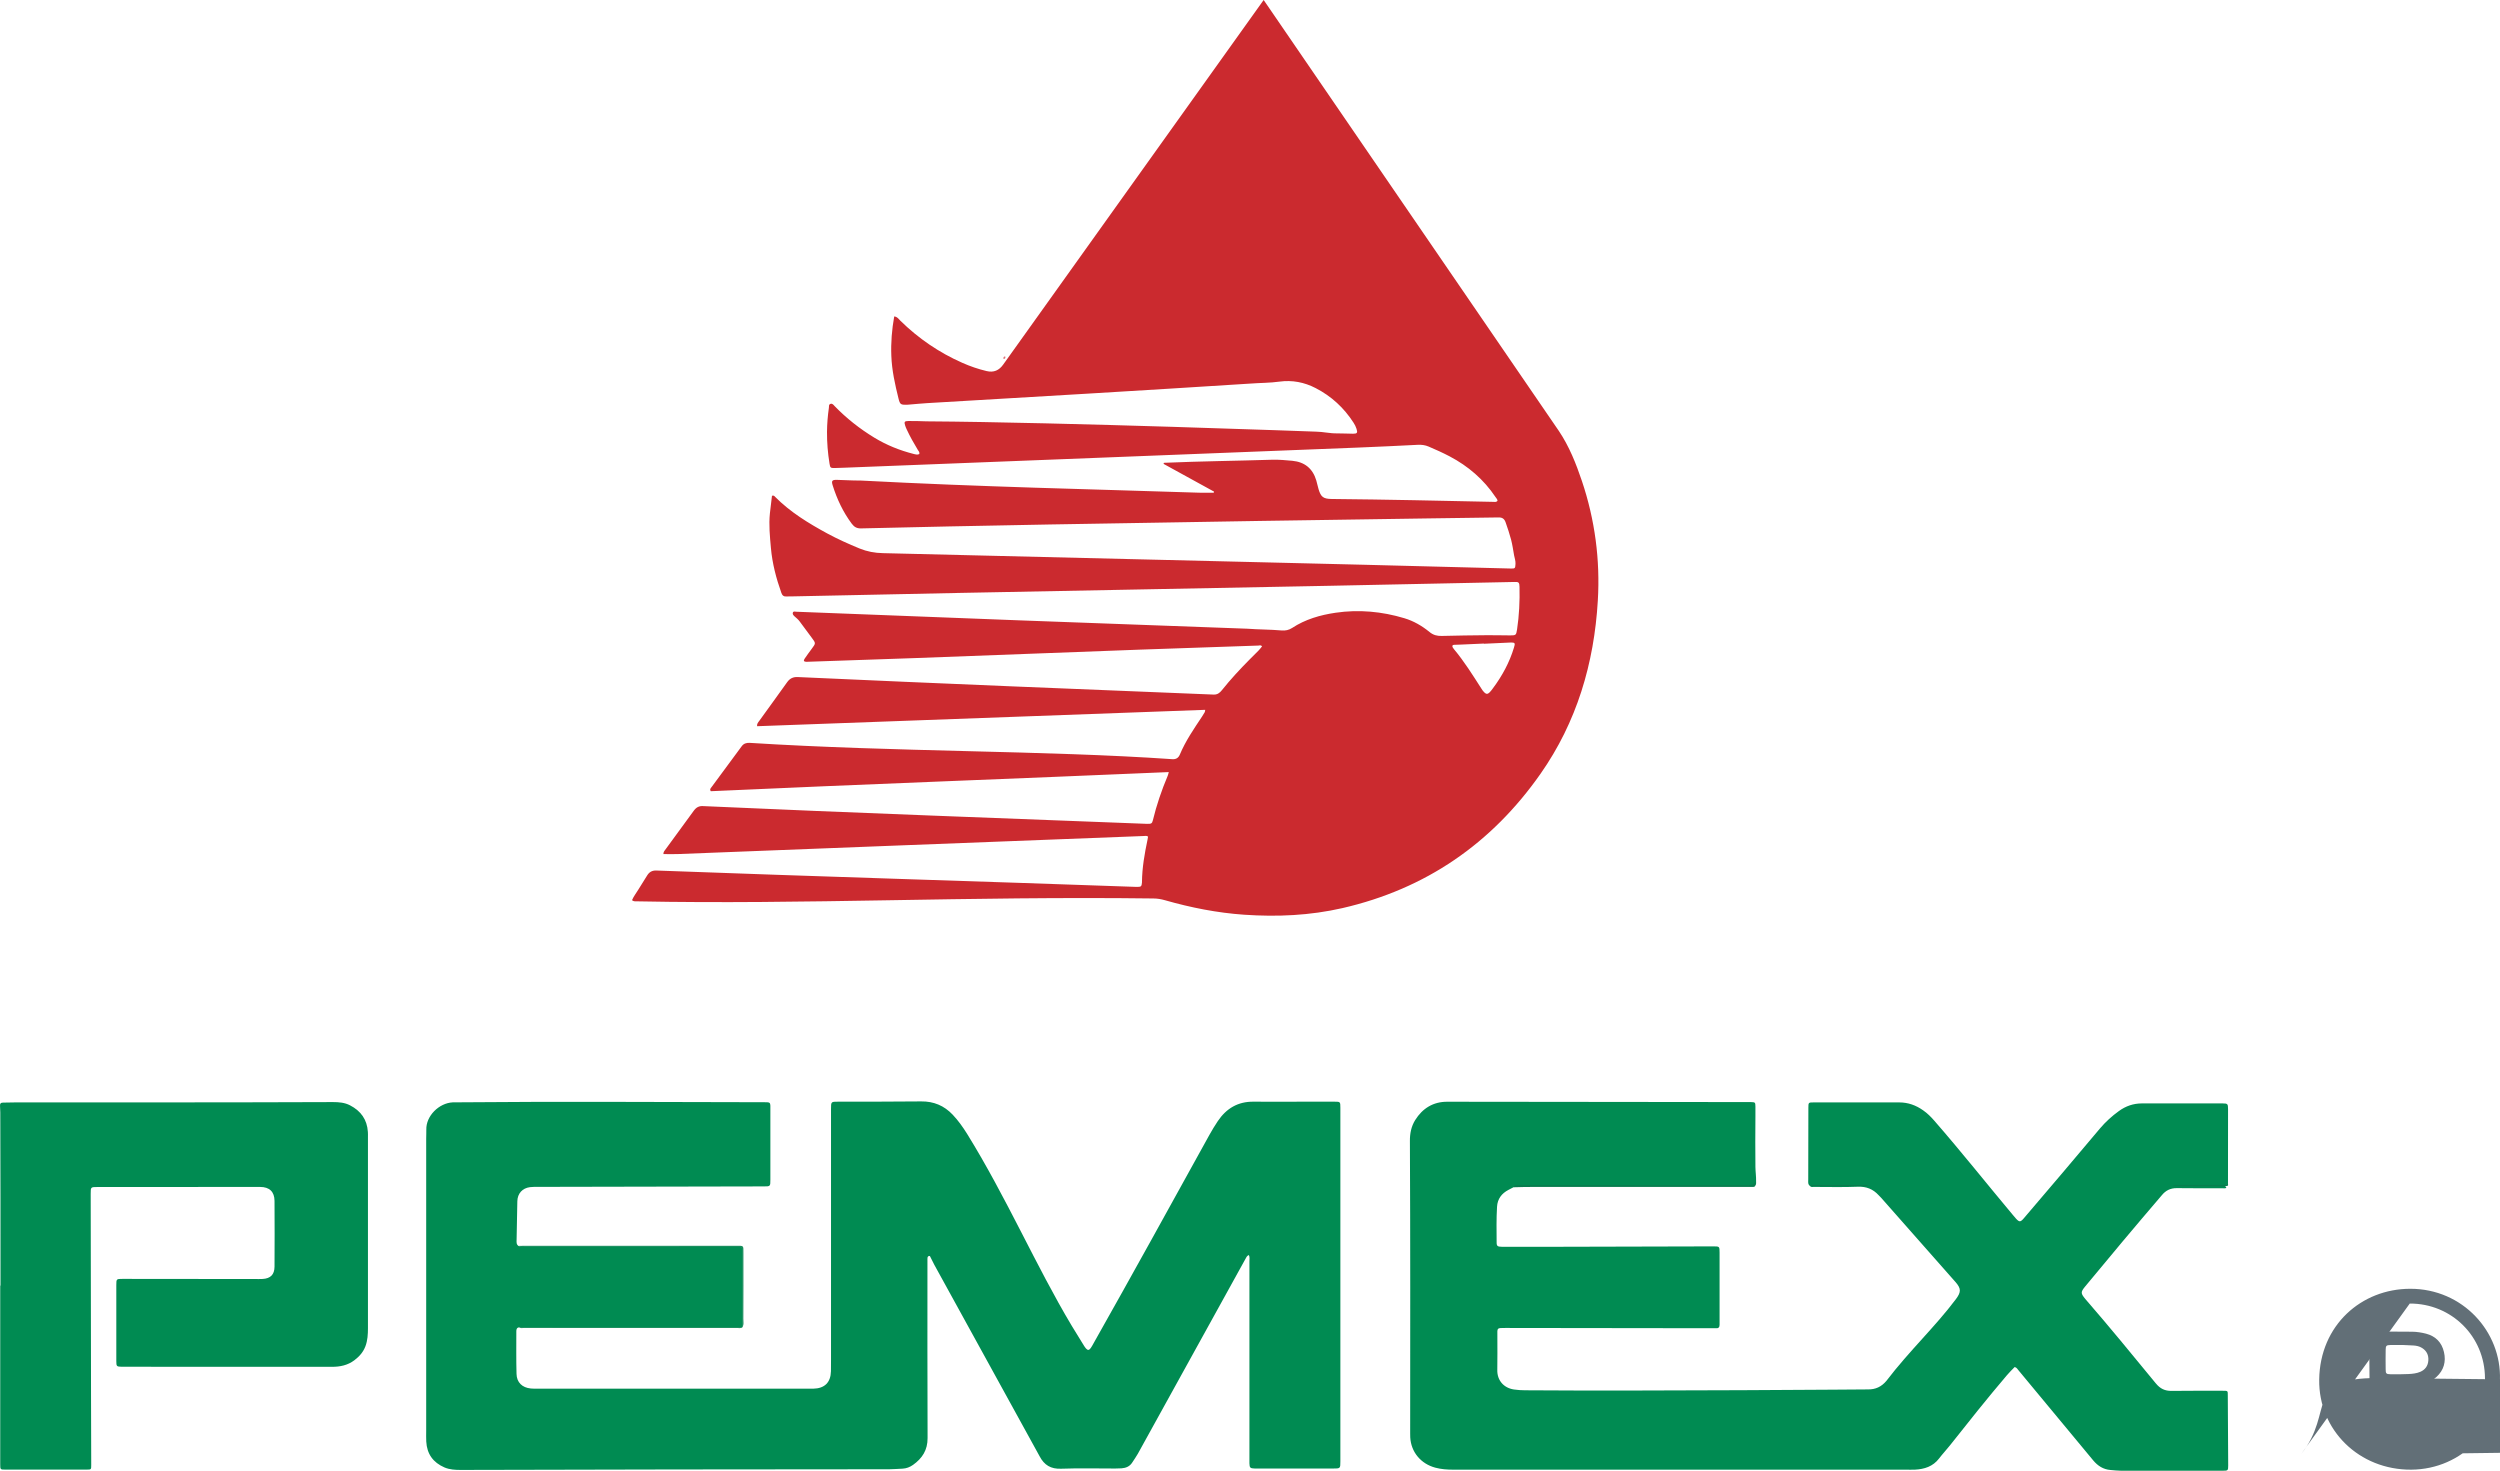
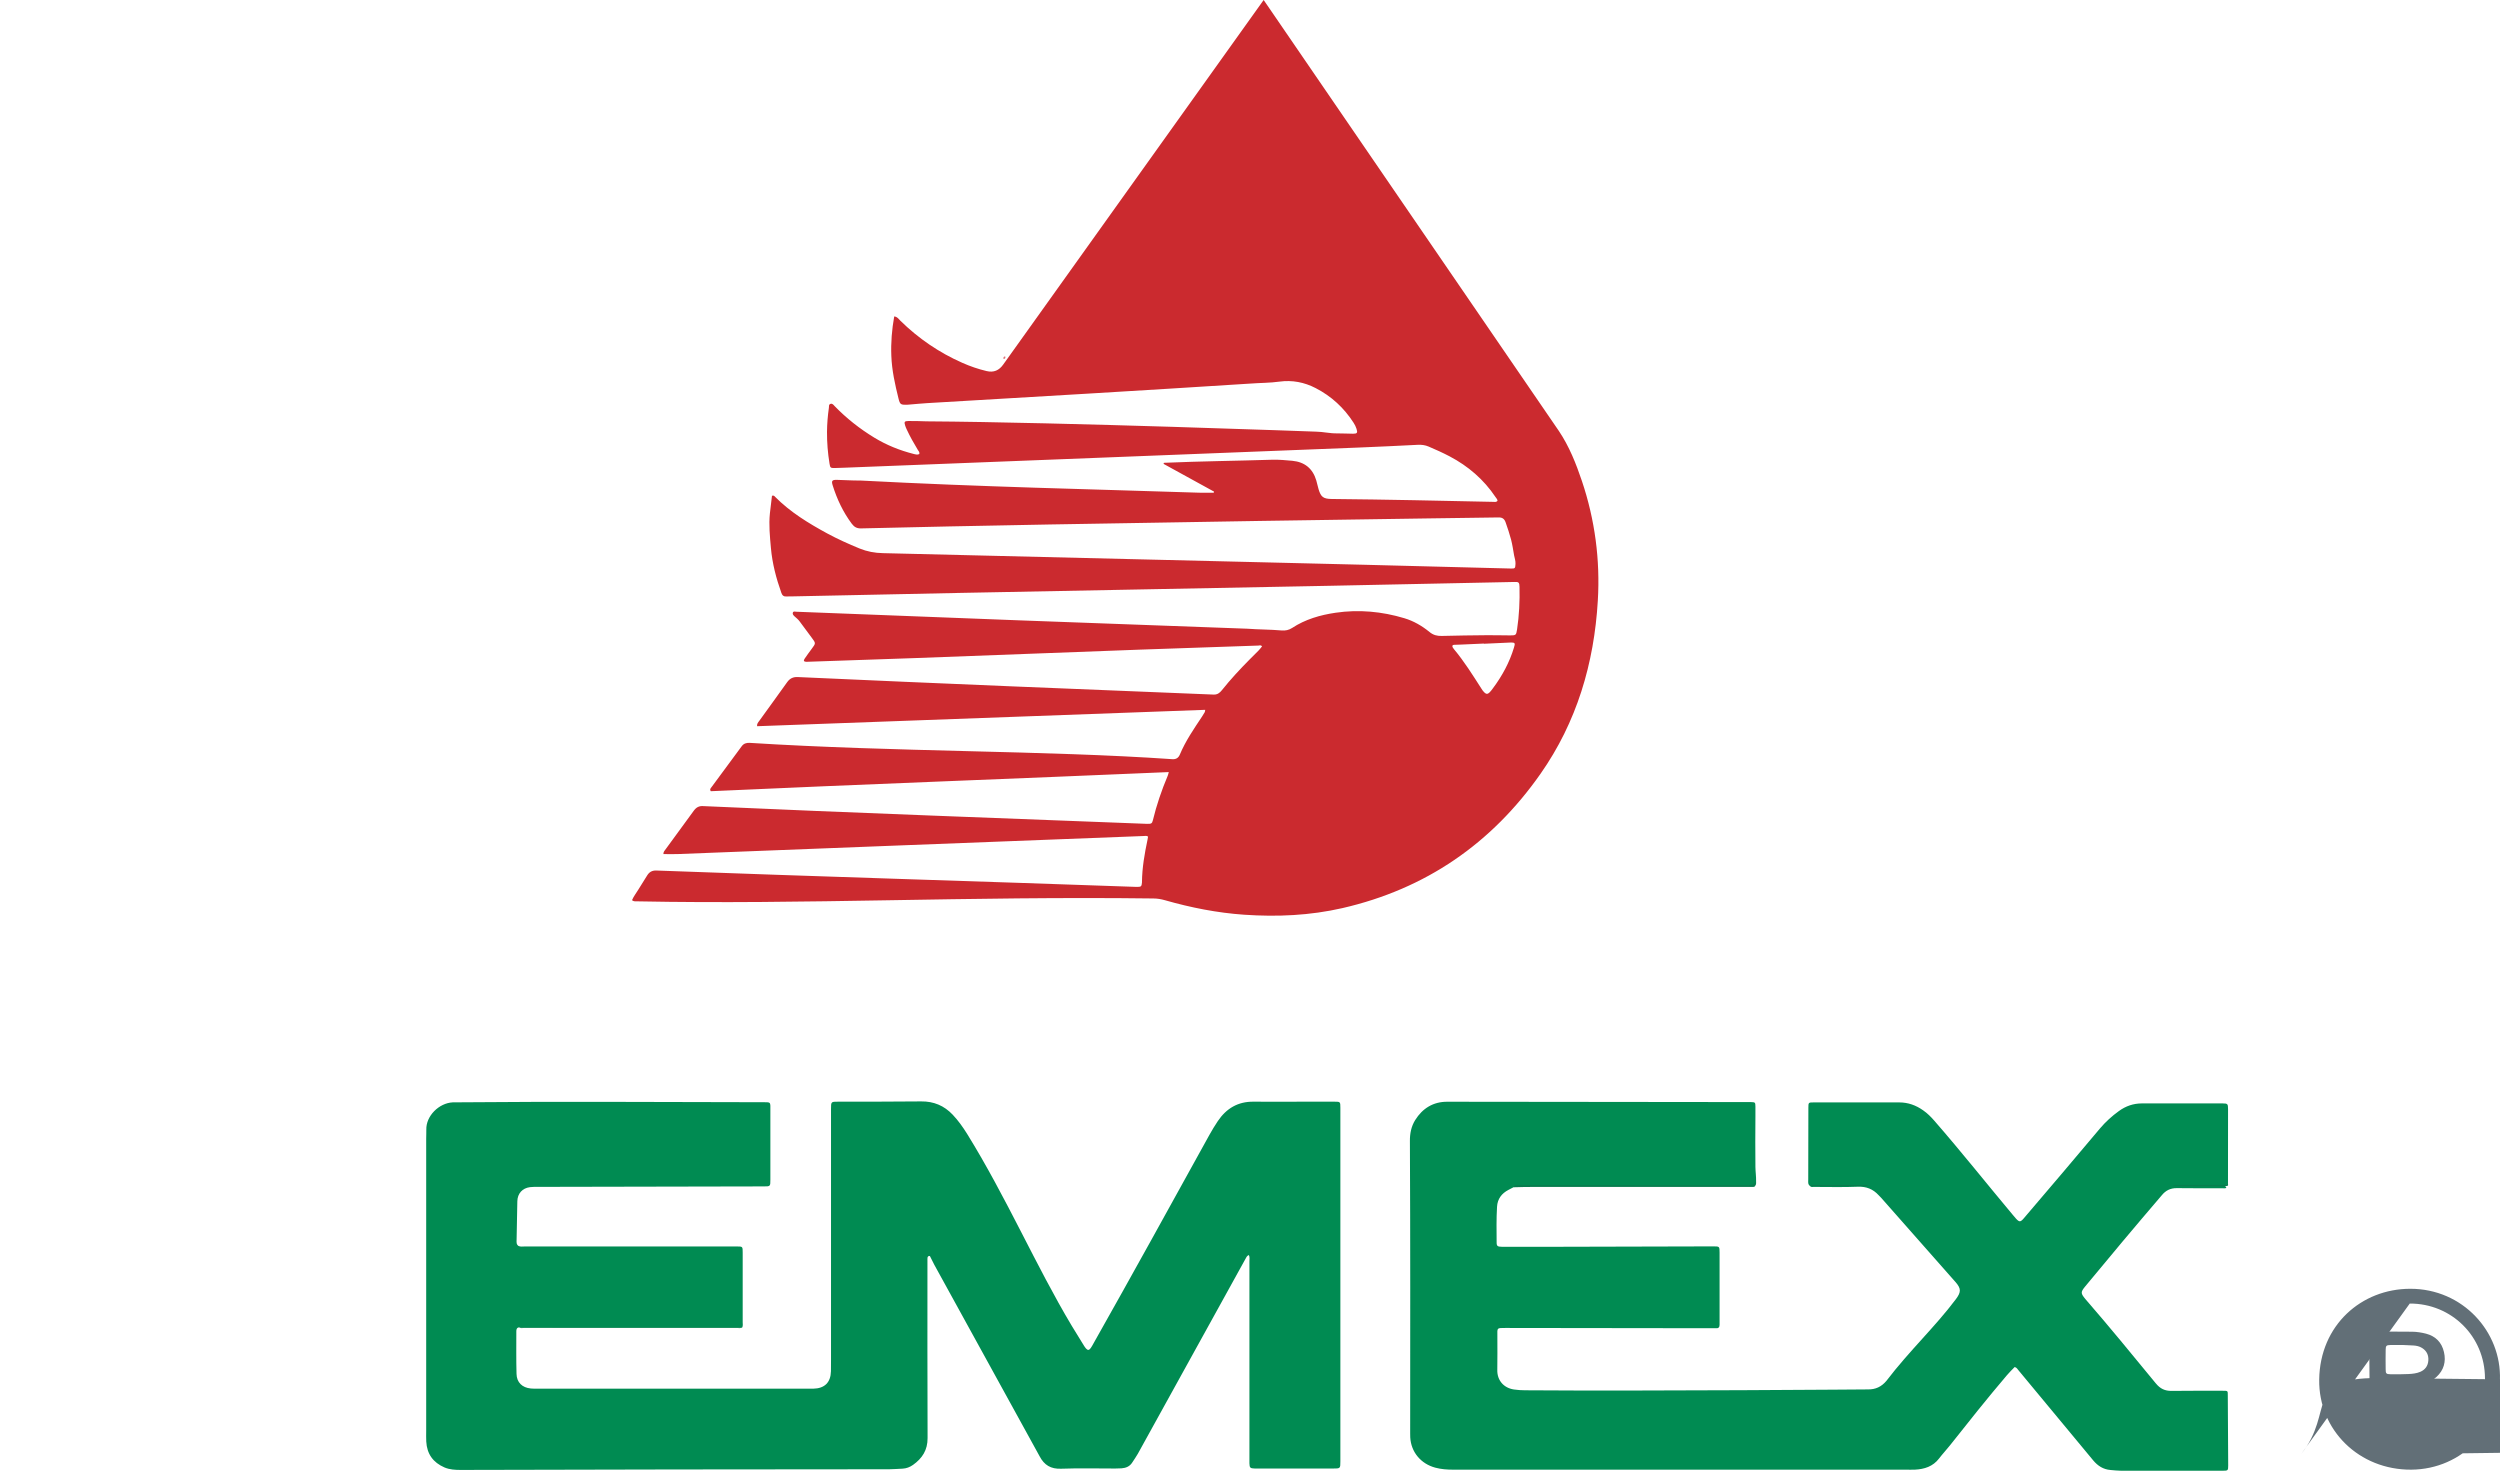
<svg xmlns="http://www.w3.org/2000/svg" version="1.0" id="Capa_1" x="0px" y="0px" viewBox="0 0 4661.089 2742.087" enable-background="new 0 0 4724 2789" xml:space="preserve" width="4661.089" height="2742.087">
  <defs id="defs100" />
  <path id="path59" style="fill:#cb2a2f;stroke-width:1.247" d="m 2356.021,0 c -144.55,202.03 -324.97,455.066 -485.605,679.725 -7.73,10.847 -17.578,15.335 -31.043,12.094 -15.584,-3.74 -30.546,-8.851 -45.133,-15.334 -43.262,-19.075 -81.786,-45.382 -115.572,-78.545 -3.117,-3.117 -5.736,-7.482 -11.471,-7.98 -4.364,24.561 -6.359,48.873 -5.361,73.559 0.997,27.054 6.857,53.236 13.34,79.418 2.743,11.096 4.114,11.968 15.709,11.719 1.995,-0.125 3.99,-0.373 5.984,-0.498 10.971,-0.873 21.818,-1.996 32.789,-2.619 197.485,-11.56 398.264,-23.34 602.053,-36.404 17.953,-1.371 35.906,-1.122 53.734,-3.615 23.813,-3.242 46.38,1.122 67.574,12.094 29.299,15.086 52.736,36.777 70.564,64.455 2.369,3.615 4.365,7.481 5.611,11.596 2.244,7.231 1.247,8.976 -6.482,8.976 -9.974,0 -19.948,-0.748 -29.922,-0.623 -13.34,0.249 -26.183,-3.118 -39.523,-3.242 0,0 -470.14,-17.483 -725.854,-19.199 -11.345,-0.374 -22.565,-0.748 -33.91,-0.623 -7.231,0.125 -8.103,1.62 -5.859,8.602 0.748,2.494 1.87,4.987 2.992,7.356 5.984,12.966 13.089,25.434 20.445,37.652 1.496,2.494 4.114,4.613 2.742,8.104 -3.491,1.621 -7.105,0.5 -10.596,-0.373 -25.932,-6.608 -50.368,-16.458 -73.309,-30.422 -27.179,-16.582 -51.864,-36.03 -73.932,-58.846 -1.995,-2.119 -3.866,-4.988 -7.357,-4.115 -3.865,1.122 -2.866,4.862 -3.24,7.605 -2.119,14.711 -3.368,29.674 -3.492,44.635 -0.125,20.073 1.497,39.895 4.738,59.594 1.247,7.481 1.87,7.978 9.725,7.854 6.358,-0.125 12.593,-0.374 18.951,-0.623 299.455,-11.894 634.641,-24.578 957.498,-37.527 36.904,-1.496 73.682,-3.241 110.586,-5.111 7.231,-0.374 13.839,0.5 20.447,3.367 13.091,5.61 26.181,11.47 38.773,18.078 34.784,18.327 63.708,43.136 85.65,75.926 1.621,2.369 3.865,4.488 3.74,7.231 -2.743,2.743 -5.485,1.746 -8.104,1.746 -97.679,-2.087 -195.832,-4.331 -301.213,-5.361 -15.335,-0.249 -19.947,-3.616 -24.311,-18.203 -1.621,-5.361 -2.619,-10.971 -4.24,-16.332 -6.608,-22.192 -21.568,-34.41 -44.508,-36.654 -12.467,-1.122 -25.061,-2.368 -37.777,-1.994 -64.64,2.07 -131.801,2.713 -201.848,5.734 -0.249,0.623 -0.374,1.373 -0.623,1.996 31.293,17.205 62.711,34.533 94.129,51.738 -0.125,0.623 -0.373,1.373 -0.498,1.996 -9.101,0 -18.203,0.374 -27.305,0 -203.125,-6.642 -403.748,-10.691 -631.725,-22.691 -14.587,0.249 -29.298,-0.997 -43.885,-1.246 -8.727,-0.125 -10.224,1.869 -7.731,9.973 8.104,25.932 19.451,50.12 35.783,71.938 4.738,6.234 9.599,8.853 17.578,8.604 394.798,-9.807 1187.896,-20.447 1187.896,-20.447 7.231,-0.249 11.096,2.494 13.465,9.102 3.74,10.722 7.355,21.32 10.223,32.291 2.494,9.6 3.866,19.45 5.611,29.299 0.997,5.236 2.868,10.098 2.619,15.584 -0.499,8.727 -0.499,9.226 -8.976,8.977 -349.556,-9.4 -756.179,-18.338 -1170.318,-28.676 -15.21,-0.249 -29.798,-2.992 -43.762,-8.727 -20.571,-8.478 -40.893,-17.58 -60.467,-28.178 -34.784,-18.951 -68.57,-39.522 -96.746,-67.947 -1.247,-1.247 -2.494,-3.366 -5.984,-2.119 -1.247,10.597 -2.743,21.693 -3.865,32.789 -2.244,21.569 -10e-4,43.013 1.869,64.332 2.494,28.8 9.85,56.852 19.574,84.156 1.745,4.987 4.738,6.857 9.725,6.482 2.992,-0.249 5.984,-4e-4 8.977,-0.125 398.023,-8.824 899.594,-17.084 1348.103,-26.93 7.854,-0.374 9.225,0.998 9.35,9.226 0.623,26.68 -0.622,53.235 -4.611,79.541 -1.621,10.473 -2.244,10.848 -12.717,10.848 -14.338,0 -28.551,-0.5 -42.889,-0.375 -28.301,0.249 -56.478,0.625 -84.779,1.373 -8.727,0.249 -15.833,-1.623 -22.814,-7.357 -13.963,-11.47 -29.797,-20.57 -46.877,-25.682 -41.891,-12.592 -84.655,-16.583 -128.166,-10.225 -28.8,4.239 -56.477,12.218 -81.162,28.426 -6.234,3.99 -12.468,5.237 -19.824,4.613 -21.07,-1.87 -42.389,-1.62 -63.584,-3.24 -280.842,-10.05 -568.579,-20.836 -841.053,-31.668 -2.119,-0.125 -5.111,-1.247 -6.232,1.371 -1.247,2.743 0.872,5.237 2.742,6.982 3.366,3.117 7.107,5.86 9.85,9.725 7.356,10.223 14.959,20.321 22.564,30.42 7.73,10.348 7.73,10.224 0,20.572 -4.488,6.109 -9.101,12.218 -13.34,18.576 -2.494,3.74 -1.372,5.36 2.867,5.734 1.371,0 2.619,-0.125 3.99,-0.125 261.186,-8.223 541.157,-20.643 839.059,-30.17 2.119,-0.125 4.614,-1.496 6.982,1.496 -2.119,2.618 -4.239,5.485 -6.732,7.979 -5.361,5.486 -10.848,10.721 -16.209,16.207 -18.327,18.452 -35.906,37.403 -52.113,57.725 -3.865,4.862 -8.354,8.228 -15.086,7.979 -231.166,-9.325 -515.132,-20.743 -775.1,-32.664 -8.976,-0.499 -15.211,2.494 -20.322,9.725 -17.08,24.062 -34.535,47.875 -51.865,71.938 -1.745,2.618 -4.612,4.861 -3.988,9.973 278.398,-10.099 556.67,-20.446 835.441,-30.545 -0.499,2.494 -0.374,3.617 -0.873,4.365 -1.621,2.868 -3.366,5.734 -5.236,8.476 -15.086,22.691 -30.545,45.133 -41.143,70.441 -2.618,6.358 -7.231,9.225 -14.088,8.727 -238.402,-16.451 -514.727,-13.239 -788.189,-30.42 -6.109,-0.249 -10.973,1.246 -14.713,6.357 -18.576,25.433 -37.527,50.744 -56.228,76.178 -1.496,1.995 -3.865,3.988 -1.371,7.604 284.008,-12.966 568.515,-23.314 853.894,-35.656 -0.873,3.117 -1.246,5.112 -1.994,6.857 -11.345,26.93 -20.821,54.608 -27.678,83.033 -1.496,6.234 -3.241,6.857 -11.221,6.607 -245.154,-9.648 -550.771,-20.503 -826.467,-33.039 -8.353,-0.748 -13.713,2.244 -18.451,8.851 -17.08,23.688 -34.535,47.128 -51.74,70.816 -2.119,2.868 -4.863,5.486 -4.738,9.725 9.101,0 17.955,0.374 26.807,0 282.346,-10.729 557.282,-21.971 868.856,-33.662 2.618,-0.125 5.36,-0.874 7.979,1.121 -0.374,1.87 -0.624,3.866 -0.998,5.736 -5.486,26.057 -10.098,52.238 -10.348,78.918 v 0.998 c -0.748,7.231 -1.497,7.979 -8.479,8.104 -1.621,0.125 -3.366,-0.125 -4.986,-0.125 -269.298,-9.658 -598.663,-19.438 -892.045,-30.42 -7.979,-0.249 -13.216,2.867 -17.205,9.475 -5.236,8.727 -10.971,17.33 -16.332,26.182 -3.865,6.483 -8.726,12.468 -11.719,19.574 3.366,3.117 7.23,2.119 10.721,2.244 309.742,6.226 614.849,-9.803 961.24,-5.361 7.356,0 14.462,1.247 21.568,3.242 48.374,13.839 97.495,23.562 147.738,27.053 61.714,4.239 122.804,1.497 183.272,-12.342 155.469,-35.782 278.148,-120.435 369.16,-250.221 67.698,-96.498 100.114,-205.963 106.971,-323.156 4.488,-76.051 -5.36,-150.607 -29.672,-222.918 -10.971,-32.54 -23.564,-64.333 -42.764,-93.008 z m 462.498,1197.934 c 6.286,0.061 6.558,1.792 4.158,9.537 -8.353,27.553 -21.817,52.488 -39.022,75.553 -1.995,2.618 -3.866,5.486 -6.234,7.731 -3.74,3.74 -6.482,3.74 -10.223,0 -2.119,-2.119 -3.865,-4.612 -5.361,-7.106 -16.083,-25.06 -31.917,-50.493 -51.117,-73.434 -0.873,-0.997 -1.621,-2.12 -2.244,-3.242 -1.247,-2.618 -0.748,-4.614 2.494,-4.738 4.613,-0.249 9.225,-0.249 13.963,-0.498 13.963,-0.623 27.802,-1.246 41.766,-1.869 v 0.373 c 16.208,-0.748 32.416,-1.621 48.748,-2.244 1.153,-0.047 2.174,-0.071 3.072,-0.062 z" />
  <path d="m 968.023,2474.786 c -4.239,0.374 -5.361,3.242 -5.361,6.982 0,26.556 -0.374,53.236 0.374,79.792 0.374,15.958 10.597,25.558 26.431,27.179 3.99,0.374 7.979,0.374 11.969,0.374 h 510.666 3.99 c 21.319,-0.374 32.665,-11.47 33.163,-32.54 0.125,-7.356 0.125,-14.587 0.125,-21.943 v -466.781 c 0,-13.963 0,-13.839 13.465,-13.839 51.49,-0.125 103.106,0.125 154.596,-0.499 23.439,-0.249 42.763,7.854 58.722,24.686 10.348,10.847 18.951,23.065 26.93,35.782 73.691,119.13 128.355,246.262 194.991,357.691 7.356,12.218 14.961,24.436 22.441,36.53 1.247,1.995 2.494,3.99 3.99,5.735 3.491,3.865 5.735,3.865 8.852,-0.249 1.995,-2.618 3.491,-5.61 5.112,-8.478 72.934,-129.287 144.622,-259.323 216.435,-389.358 4.862,-8.727 9.974,-17.205 15.584,-25.558 15.958,-23.688 37.527,-36.654 66.825,-36.28 31.293,0.374 62.462,0 93.755,0 h 56.851 c 10.971,0 11.096,0.125 11.096,11.221 v 659.278 c 0,13.465 0,13.465 -13.839,13.465 h -140.633 -4.987 c -8.727,-0.249 -9.849,-1.371 -10.099,-9.725 -0.125,-2.369 0,-4.613 0,-6.982 v -370.033 c 0,-3.615 0.873,-7.231 -0.997,-11.345 -3.865,1.371 -5.112,4.987 -6.732,7.854 -66.825,120.934 -133.526,241.868 -200.352,362.802 -2.992,5.486 -6.857,10.597 -10.223,15.958 -4.613,7.48 -11.719,10.473 -20.073,11.096 -3.99,0.249 -7.979,0.249 -11.969,0.374 -33.537,0 -67.199,-0.873 -100.737,0.374 -19.2,0.748 -31.418,-6.732 -40.02,-23.065 -65.69,-119.472 -137.268,-249.593 -196.362,-357.067 -2.494,-4.613 -4.613,-9.475 -7.106,-14.088 -0.499,-1.122 -0.873,-2.743 -2.618,-2.494 -1.745,0.374 -2.868,1.745 -2.992,3.366 -0.249,1.995 -0.125,3.99 -0.125,5.984 0,110.087 -0.249,220.05 0.249,330.137 0.125,22.441 -9.849,37.776 -27.179,50.119 -5.86,4.114 -12.218,6.608 -19.449,6.982 -8.353,0.374 -16.582,0.997 -24.935,1.122 -269.339,-0.021 -539.827,0.61 -798.788,1.247 -10.348,0 -20.571,-0.499 -30.296,-4.613 -21.319,-9.226 -32.789,-25.184 -34.036,-48.374 -0.374,-6.608 -0.125,-13.34 -0.125,-19.948 v -544.577 c 0,-5.61 0.374,-11.345 0.249,-16.956 -0.748,-25.433 23.563,-49.62 49.371,-50.867 193.845,-1.817 404.801,-0.496 575.497,-0.249 18.452,0 16.582,-1.496 16.582,16.582 0.125,41.891 0,83.781 0,125.672 v 1.995 c 0,12.717 0,12.717 -12.343,12.717 -140.849,0.45 -294.549,0.594 -420.901,0.873 -4.987,0 -9.974,-0.125 -14.961,0.499 -14.213,1.87 -23.189,11.844 -23.563,26.182 -0.499,23.938 -0.997,47.875 -1.371,71.812 -0.125,4.239 -0.748,8.852 3.615,11.719 3.865,1.746 7.854,0.873 11.844,0.873 h 394.844 c 11.221,0 11.221,0 11.221,11.345 v 129.661 c 0,3.241 0.748,6.608 -0.748,9.849 v 0 c -2.868,1.371 -5.86,0.748 -8.852,0.748 H 977 c -2.992,0 -5.984,0.499 -8.976,-0.748 z" id="path61" style="fill:#008b52;stroke-width:1.247" />
  <path d="m 4019.552,2579.387 c 7.854,9.6 16.582,13.963 29.049,13.839 31.543,-0.499 63.21,-0.125 94.752,-0.249 11.096,0 10.099,-0.125 10.223,9.351 0.249,43.262 0.499,86.399 0.748,129.661 0,9.725 -0.374,10.099 -10.099,10.099 h -189.505 c -6.608,0 -13.216,-0.873 -19.823,-1.371 -13.589,-1.122 -23.688,-7.73 -32.166,-17.828 -47.067,-56.7 -95.989,-115.718 -139.386,-168.061 -1.87,-2.244 -3.241,-5.112 -7.106,-6.109 -4.613,4.738 -9.6,9.6 -14.088,14.836 -37.52,44.057 -73.21,89.079 -106.597,131.282 -6.483,8.229 -13.839,15.958 -20.197,24.311 -11.47,15.086 -27.428,20.073 -45.381,20.945 -5.61,0.249 -11.345,0 -16.956,0 h -843.671 c -11.345,0 -22.317,-0.748 -33.413,-3.74 -26.805,-7.231 -45.132,-28.924 -46.628,-56.602 -0.125,-2.369 -0.125,-4.613 -0.125,-6.982 0.125,-181.775 0.374,-363.675 -0.499,-545.45 -0.125,-13.964 2.494,-27.179 9.849,-39.023 13.714,-21.943 33.662,-34.161 59.47,-34.161 195.696,0.321 375.556,0.604 561.408,0.623 h 4.987 c 8.104,0.249 8.353,0.499 8.478,8.478 0.125,5.984 0,11.969 0,17.953 -0.125,31.543 -0.499,63.21 0,94.752 0.125,8.852 1.496,17.828 1.247,26.805 -0.125,2.244 0.623,4.738 -1.122,6.608 -10.348,2.244 -20.821,1.745 -31.293,1.745 -135.147,0 -270.169,0 -405.316,0.125 -4.862,0 -10.099,-1.621 -14.338,2.244 -3.242,1.621 -6.358,3.366 -9.6,4.987 -12.717,6.608 -20.447,16.831 -21.319,31.418 -1.371,22.192 -0.873,44.509 -0.748,66.825 0,6.608 1.87,7.73 9.849,7.854 135.481,0.281 269.432,-0.698 394.844,-0.748 10.722,0 10.971,0.249 10.971,11.345 v 130.659 3.99 c 0,4.364 -1.621,6.982 -6.483,6.608 -2.618,-0.249 -5.361,0 -7.979,0 -128.29,-0.125 -256.58,-0.249 -384.87,-0.499 -16.706,0 -14.961,-0.374 -14.961,15.335 -0.125,20.945 0.374,41.891 -0.125,62.836 -0.499,19.574 12.093,33.662 30.919,36.53 6.982,0.997 13.839,1.496 20.821,1.496 231.245,1.718 639.08,-1.621 639.08,-1.621 14.462,0.249 25.434,-4.987 34.66,-15.958 43.024,-56.316 90.993,-100.882 129.661,-152.477 9.725,-13.091 9.849,-19.574 -0.873,-31.792 -46.005,-52.363 -92.259,-104.602 -138.388,-156.84 -1.496,-1.745 -3.366,-3.241 -4.862,-4.987 -10.473,-11.47 -22.94,-16.457 -38.898,-15.834 -27.179,1.122 -54.483,0.374 -81.786,0.374 -2.494,0 -5.361,0.873 -7.356,-1.745 10.847,-1.995 21.693,-0.748 32.54,-0.873 23.937,-0.249 47.875,-0.125 63.459,-0.125 -26.431,0.748 -61.34,-1.371 -96.124,0.873 -4.114,-3.117 -3.117,-7.73 -3.117,-11.844 0,-44.509 0.125,-89.142 0.249,-133.651 0,-10.099 0.125,-10.223 9.849,-10.223 h 159.583 c 16.582,0 31.293,5.361 44.633,14.836 7.73,5.361 14.338,11.969 20.447,18.951 51.543,59.143 98.859,118.93 146.742,176.04 1.87,2.244 3.74,4.613 5.86,6.857 6.109,6.608 8.229,6.732 14.338,-0.374 48.266,-56.315 96.759,-113.785 142.378,-167.936 10.348,-12.218 22.192,-22.94 35.158,-32.291 12.717,-9.226 26.93,-14.213 42.763,-14.213 h 150.607 c 9.226,0 10.099,0.873 10.099,10.473 0,46.504 -0.125,93.132 -0.125,139.635 -2.992,2.494 -6.483,2.992 -10.223,2.992 h -87.397 c -0.997,0 -2.119,0.125 -2.119,0.125 27.553,0 55.979,0 84.404,0.125 3.491,0 7.231,-1.247 10.597,1.247 0.125,1.122 3.366,2.244 0.249,3.491 -1.496,0.499 -3.241,0.125 -4.987,0.125 -28.55,0 -57.101,0.125 -85.776,-0.249 -11.969,-0.125 -20.821,4.239 -28.301,13.465 -48.291,56.328 -100.136,118.209 -142.752,169.931 -8.478,10.348 -8.478,12.592 0.249,23.189 48.638,56.119 82.483,97.937 131.656,157.588 z" id="path63" style="fill:#008b52;stroke-width:1.247" />
-   <path d="m 0.925,2396.864 c 0.113,-113.46 -0.117,-217.944 -0.374,-323.031 0,-3.99 -0.249,-7.979 -0.499,-11.969 -0.374,-4.114 1.247,-6.109 5.486,-6.109 7.356,0 14.587,-0.374 21.943,-0.374 211.099,-0.057 399.277,0.129 593.325,-0.623 11.096,0 21.943,0.873 31.917,6.109 20.197,10.473 31.792,26.68 33.163,49.62 0.249,2.992 0.125,5.984 0.125,8.977 v 356.942 c 0,11.345 -0.623,22.566 -4.613,33.413 -4.114,10.971 -11.345,19.2 -20.571,26.182 -12.592,9.475 -26.556,12.343 -42.015,12.343 -129.661,-0.125 -259.322,-0.125 -388.859,-0.125 h -2.992 c -9.475,-0.249 -10.099,-0.748 -10.099,-10.473 v -141.63 c 0,-11.595 0.125,-11.719 11.595,-11.719 82.41,0.125 164.819,0.249 247.354,0.249 4.613,0 9.351,0.125 13.963,-0.125 14.587,-0.873 21.943,-8.104 22.067,-22.815 0.249,-40.893 0.249,-81.786 0,-122.68 -0.125,-17.205 -9.475,-26.057 -26.93,-26.057 -110.593,0.071 -195.399,0.125 -303.208,0.125 -12.592,0 -12.592,0.125 -12.592,12.717 0.125,125.298 0.374,250.595 0.623,375.893 0.125,43.262 0.249,86.399 0.374,129.661 0,8.478 0,8.602 -8.602,8.602 H 9.901 c -9.475,0 -9.475,-0.125 -9.475,-10.099 v -333.005 z" id="path65" style="fill:#008b52;stroke-width:1.247" />
  <path id="path67" style="fill:#626f77;stroke-width:1.247" d="m 4493.812,2402.85 c -91.012,0 -168.435,67.697 -169.807,169.307 -1.371,94.503 74.804,168.684 171.801,167.936 95.875,-0.748 167.562,-79.042 165.193,-167.561 2.992,-89.516 -69.318,-169.806 -167.188,-169.682 z m -0.998,27.553 c 78.046,-0.249 140.135,61.464 140.26,139.51 0.125,76.675 -55.979,140.758 -139.885,141. 6308 -79.168,0.873 -141.257,-60.468 -141.631,-138.889 -0.499,-79.043 62.212,-142.003 141.256,-142.252 z" />
  <path d="m 2822.055,2213.593 c 0.125,-2.743 1.496,-4.239 4.364,-4.239 2.992,0 5.984,0 8.976,0 140.882,0 281.764,0 422.646,0.125 6.358,0 12.218,0.125 14.338,-7.979 0.249,2.743 0.374,5.486 0.623,8.229 -0.499,2.369 -2.119,3.117 -4.364,3.241 -2.618,0.125 -5.361,0 -7.979,0 -132.903,0 -265.806,0 -398.709,0 -13.34,-0.125 -26.68,0.249 -39.896,0.623 z" id="path69" style="fill:#077d4e;stroke-width:1.247" />
-   <path d="m 1383.812,2474.786 c 0,-45.88 -0.125,-91.76 -0.125,-137.64 0,-13.216 0.623,-12.218 -12.592,-12.218 -130.908,0 -261.941,0 -392.849,-0.125 -3.865,0 -7.979,1.496 -11.345,-1.87 3.615,-0.125 7.356,-0.249 10.971,-0.249 131.531,0 263.188,0 394.719,0 14.462,0 13.465,-0.997 13.465,13.465 0,40.893 0.125,81.786 -0.125,122.555 -0.125,5.361 1.621,11.096 -2.119,16.083 z" id="path71" style="fill:#198d5d;stroke-width:1.247" />
  <path d="m 968.023,2474.786 c 3.366,-0.125 6.608,-0.374 9.974,-0.374 132.279,0 264.559,0 396.838,0 2.992,0 5.984,0.125 8.976,0.249 -2.868,2.494 -6.358,1.247 -9.6,1.247 -132.529,0.125 -265.058,0.125 -397.586,0 -2.868,0.125 -5.86,0.997 -8.602,-1.122 z" id="path73" style="fill:#198d5d;stroke-width:1.247" />
  <path d="m 4149.088,2211.474 c -32.789,0 -65.579,0 -98.368,0 3.117,-3.117 6.483,-2.244 9.725,-2.244 22.94,-0.125 45.88,0 68.695,0 8.229,0 16.582,0.623 24.686,-1.995 1.496,4.738 -2.369,3.74 -4.738,4.239 z" id="path75" style="fill:#077e4e;stroke-width:1.247" />
  <path d="m 1874.53,665.886 c -0.125,2.244 -1.122,3.242 -2.868,3.366 -0.374,0 -0.997,-0.748 -0.997,-1.247 0,-1.745 0.997,-2.992 2.618,-3.491 0.873,-0.249 1.247,0.748 1.247,1.371 z" id="path79" style="fill:#dd7679;stroke-width:1.247" />
  <path d="m 3943.376,2484.136 c 0,0.125 0,0.249 0,0.499 0,-0.249 0.125,-0.374 0.125,-0.623 0,-0.125 -0.125,0.125 -0.125,0.125 z" id="path81" style="fill:#008b52;stroke-width:1.247" />
  <path d="m 3374.487,2211.1 c 1.995,-2.494 4.862,-1.87 7.356,-1.87 31.917,0 63.833,0 95.75,0 1.496,0 3.242,-0.499 4.987,1.87 -36.405,0.125 -72.186,0.125 -108.093,0 0.125,0.125 0,0 0,0 z" id="path85" style="fill:#097a4d;stroke-width:1.247" />
  <path id="path89" style="fill:#626f77;stroke-width:1.247" d="m 4462.099,2482.688 c -11.797,-0.016 -23.58,0.016 -35.361,0.078 -8.353,0.125 -8.977,0.871 -9.101,9.225 -0.873,54.483 1.871,108.842 -1.371,163.324 -0.374,6.483 2.867,9.974 9.475,10.348 3.865,0.249 7.854,-0.499 11.844,-0.873 9.475,-0.997 9.725,-0.996 9.725,-10.846 0.125,-13.963 0,-27.927 0,-41.891 0,-5.984 0.125,-11.969 0,-17.953 -0.125,-4.239 1.746,-6.109 5.984,-5.984 4.364,0.125 8.603,0.125 12.967,0 12.467,-0.249 22.317,4.612 30.172,14.461 10.597,13.216 20.072,27.305 27.553,42.516 1.87,3.865 3.988,7.728 6.232,11.344 2.992,4.738 7.356,8.105 12.842,8.729 8.727,1.122 17.329,-0.873 27.553,-1.496 -5.984,-9.849 -10.846,-18.078 -16.082,-26.057 -12.592,-18.951 -22.691,-39.897 -43.637,-53.361 3.491,-2.618 6.11,-3.242 8.604,-3.99 8.852,-2.244 16.457,-6.981 23.189,-13.09 13.714,-12.592 18.077,-28.425 13.963,-46.254 -4.114,-18.078 -15.459,-29.672 -33.537,-34.41 -8.353,-2.119 -16.956,-3.493 -25.559,-3.617 -11.844,-0.125 -23.656,-0.185 -35.453,-0.201 z m 0.039,24.959 c 5.429,-0.017 11.227,0.053 18.707,0.053 4.239,0.249 11.595,0.374 18.826,0.873 5.61,0.374 11.222,1.496 16.084,4.613 8.727,5.486 12.467,13.464 11.719,23.562 -0.748,9.849 -5.734,16.833 -14.711,20.822 -7.106,3.117 -14.836,3.864 -22.316,4.238 -11.221,0.623 -22.567,0.498 -33.912,0.373 -7.356,-0.125 -8.604,-1.246 -8.604,-8.852 -0.125,-12.343 -0.249,-24.56 0,-36.902 0.125,-7.481 1.248,-8.479 8.854,-8.729 1.777,-0.031 3.544,-0.047 5.354,-0.053 z" />
</svg>